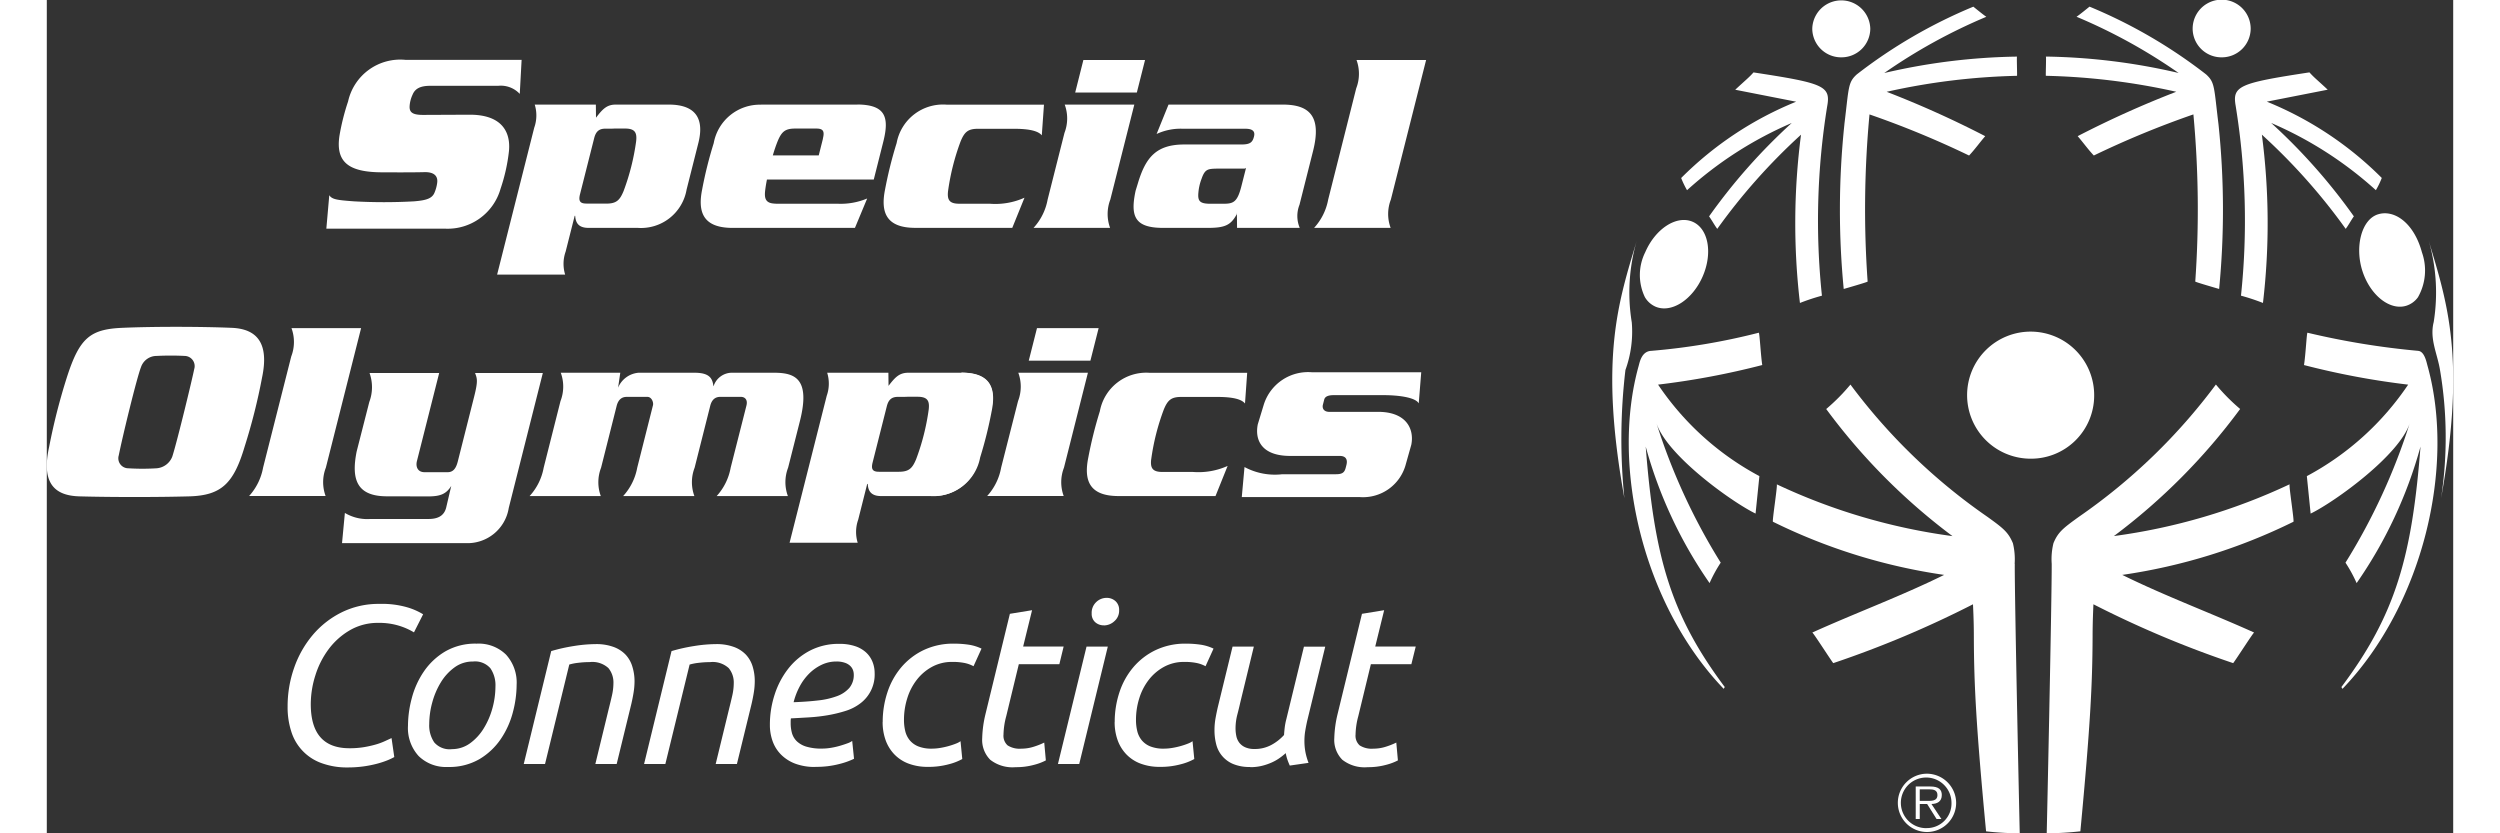
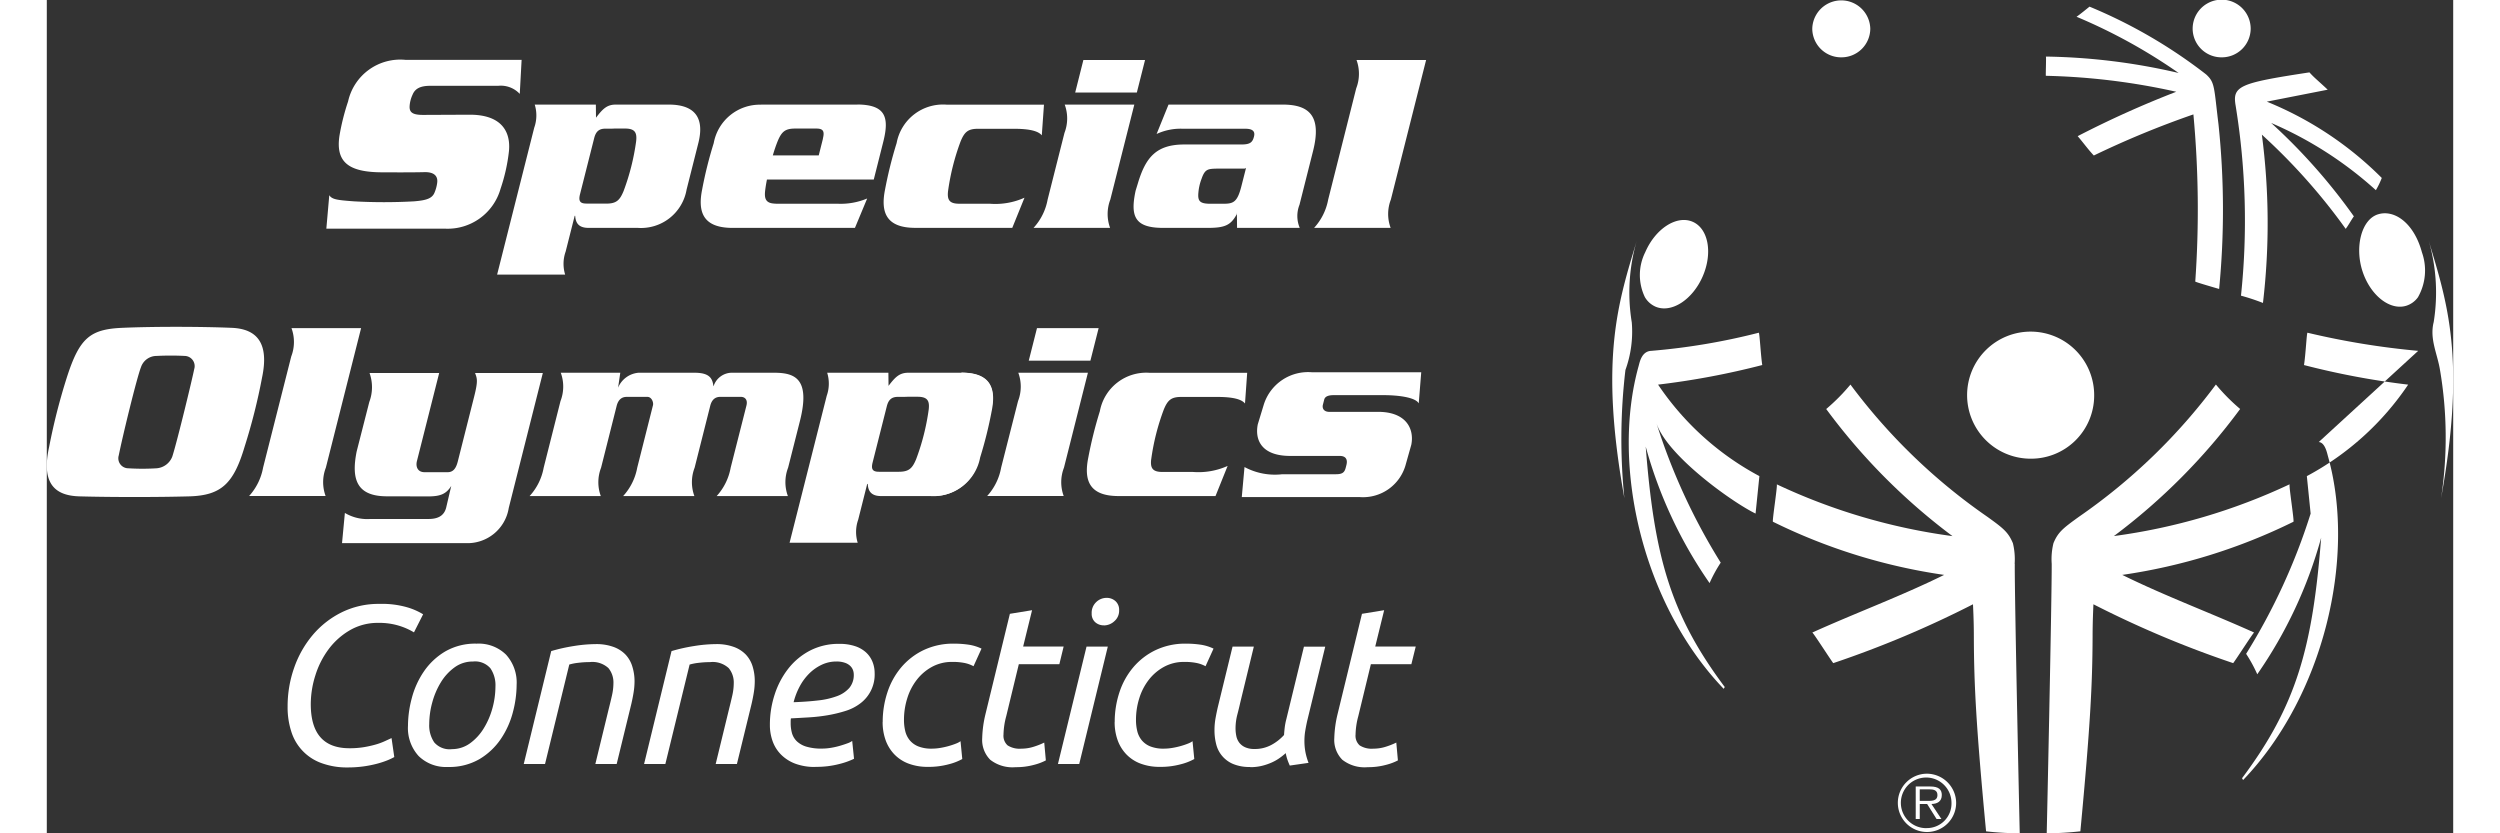
<svg xmlns="http://www.w3.org/2000/svg" id="Group_33104" data-name="Group 33104" width="300" height="100" viewBox="0 0 137.751 47.703">
  <rect x="0" y="0" width="137.751" height="47.703" fill="#333333" stroke="none" />
  <defs>
    <clipPath id="clip-path">
      <rect id="Rectangle_563" data-name="Rectangle 563" width="300" height="100" fill="#fff" />
    </clipPath>
  </defs>
  <g id="Group_28149" data-name="Group 28149" clip-path="url(#clip-path)">
    <path id="Path_12208" data-name="Path 12208" d="M32.559,83.307a4.219,4.219,0,0,1-1.5-.246,2.792,2.792,0,0,1-1.729-1.791,4.493,4.493,0,0,1-.216-1.442,6.638,6.638,0,0,1,.373-2.223,5.927,5.927,0,0,1,1.061-1.875,5.17,5.17,0,0,1,1.657-1.3,4.764,4.764,0,0,1,2.161-.485A5.215,5.215,0,0,1,36,74.152a3.792,3.792,0,0,1,.871.388l-.524,1.035a3.8,3.8,0,0,0-.818-.368,3.842,3.842,0,0,0-1.225-.175,3.168,3.168,0,0,0-1.624.42,4.057,4.057,0,0,0-1.218,1.086,4.983,4.983,0,0,0-.76,1.5,5.476,5.476,0,0,0-.262,1.648q0,2.522,2.213,2.522a5,5,0,0,0,.845-.065,6.178,6.178,0,0,0,.661-.149,3.637,3.637,0,0,0,.511-.187l.393-.181.157,1.086a3.357,3.357,0,0,1-.412.194,5,5,0,0,1-.6.194,6.474,6.474,0,0,1-.759.149,6.566,6.566,0,0,1-.891.058" transform="translate(-15.329 -39.376)" fill="#fff" />
    <path id="Path_12209" data-name="Path 12209" d="M45.955,85.873a2.237,2.237,0,0,1-1.683-.627,2.374,2.374,0,0,1-.609-1.726,6.233,6.233,0,0,1,.216-1.577,4.929,4.929,0,0,1,.687-1.526,3.868,3.868,0,0,1,1.218-1.15,3.428,3.428,0,0,1,1.808-.453,2.236,2.236,0,0,1,1.682.627,2.373,2.373,0,0,1,.609,1.726,6.252,6.252,0,0,1-.216,1.577,4.923,4.923,0,0,1-.688,1.525,3.864,3.864,0,0,1-1.218,1.151,3.424,3.424,0,0,1-1.807.453m.209-1.021a1.755,1.755,0,0,0,1.055-.336,2.948,2.948,0,0,0,.786-.86A4.39,4.39,0,0,0,48.5,82.5a4.737,4.737,0,0,0,.17-1.228,1.719,1.719,0,0,0-.288-1.047,1.162,1.162,0,0,0-1-.388,1.754,1.754,0,0,0-1.054.336,2.942,2.942,0,0,0-.786.86,4.4,4.4,0,0,0-.492,1.158,4.736,4.736,0,0,0-.17,1.228,1.722,1.722,0,0,0,.288,1.048,1.163,1.163,0,0,0,1,.388" transform="translate(-22.988 -41.969)" fill="#fff" />
    <path id="Path_12210" data-name="Path 12210" d="M58.876,85.735H57.658L59.23,79.27a9.927,9.927,0,0,1,1.3-.291,8.2,8.2,0,0,1,1.251-.109,2.863,2.863,0,0,1,1.015.161,1.809,1.809,0,0,1,.688.44,1.715,1.715,0,0,1,.386.672A2.832,2.832,0,0,1,64,81a4.042,4.042,0,0,1-.052.627q-.053.33-.131.666l-.839,3.439H61.757l.773-3.181q.092-.362.177-.737a3.242,3.242,0,0,0,.085-.712,1.292,1.292,0,0,0-.288-.86A1.357,1.357,0,0,0,61.43,79.9a5.275,5.275,0,0,0-.642.039,3.078,3.078,0,0,0-.523.1Z" transform="translate(-30.356 -41.999)" fill="#fff" />
    <path id="Path_12211" data-name="Path 12211" d="M73.424,85.735H72.206l1.572-6.465a9.927,9.927,0,0,1,1.3-.291,8.2,8.2,0,0,1,1.251-.109,2.863,2.863,0,0,1,1.015.161,1.809,1.809,0,0,1,.688.44,1.715,1.715,0,0,1,.386.672,2.833,2.833,0,0,1,.124.86,4.041,4.041,0,0,1-.052.627q-.053.33-.131.666l-.839,3.439H76.305l.773-3.181q.092-.362.177-.737a3.243,3.243,0,0,0,.085-.712,1.292,1.292,0,0,0-.288-.86,1.357,1.357,0,0,0-1.074-.343,5.281,5.281,0,0,0-.642.039,3.078,3.078,0,0,0-.523.1Z" transform="translate(-38.016 -41.999)" fill="#fff" />
    <path id="Path_12212" data-name="Path 12212" d="M90.024,85.887a3.194,3.194,0,0,1-1.153-.187,2.285,2.285,0,0,1-.812-.517,2.069,2.069,0,0,1-.485-.769,2.744,2.744,0,0,1-.157-.931,5.569,5.569,0,0,1,.275-1.746,4.772,4.772,0,0,1,.786-1.487,3.82,3.82,0,0,1,1.244-1.028,3.555,3.555,0,0,1,1.663-.381,2.792,2.792,0,0,1,.923.136,1.719,1.719,0,0,1,.628.368,1.482,1.482,0,0,1,.36.537,1.721,1.721,0,0,1,.118.627,2.061,2.061,0,0,1-.812,1.733,2.716,2.716,0,0,1-.858.439,7.693,7.693,0,0,1-1.022.246,9.751,9.751,0,0,1-1.074.122q-.544.033-1.028.058a1.335,1.335,0,0,0-.013.168v.1a2.126,2.126,0,0,0,.071.563,1.054,1.054,0,0,0,.268.466,1.348,1.348,0,0,0,.544.316,2.931,2.931,0,0,0,.911.116,3.083,3.083,0,0,0,.517-.045,4.345,4.345,0,0,0,.511-.116q.242-.071.432-.142a.978.978,0,0,0,.268-.136l.105,1.022a4.3,4.3,0,0,1-.845.3,5.147,5.147,0,0,1-1.369.162m-1.244-3.7q.759-.026,1.388-.1a4.49,4.49,0,0,0,1.087-.245,1.729,1.729,0,0,0,.713-.472,1.149,1.149,0,0,0,.255-.776.739.739,0,0,0-.045-.245.638.638,0,0,0-.157-.239.828.828,0,0,0-.308-.181,1.437,1.437,0,0,0-.484-.072,1.937,1.937,0,0,0-.858.194,2.585,2.585,0,0,0-.714.51,3.087,3.087,0,0,0-.537.737,3.965,3.965,0,0,0-.34.886" transform="translate(-46.025 -41.984)" fill="#fff" />
    <path id="Path_12213" data-name="Path 12213" d="M101.053,83.3a5.378,5.378,0,0,1,.268-1.694,4.276,4.276,0,0,1,.792-1.435,3.861,3.861,0,0,1,1.284-.989,3.94,3.94,0,0,1,1.742-.368,5.628,5.628,0,0,1,.825.058,2.616,2.616,0,0,1,.746.226l-.458,1.008a1.871,1.871,0,0,0-.491-.181,3.351,3.351,0,0,0-.727-.065,2.366,2.366,0,0,0-1.152.278,2.79,2.79,0,0,0-.871.737,3.31,3.31,0,0,0-.55,1.06,4.11,4.11,0,0,0-.19,1.248,2.664,2.664,0,0,0,.072.633,1.308,1.308,0,0,0,.255.524,1.225,1.225,0,0,0,.491.355,2.018,2.018,0,0,0,.779.129,2.912,2.912,0,0,0,.5-.045,4.466,4.466,0,0,0,.484-.11c.148-.043.282-.088.4-.136a1.033,1.033,0,0,0,.256-.136l.1,1.021a3.185,3.185,0,0,1-.773.3,4.367,4.367,0,0,1-1.191.149,3.074,3.074,0,0,1-1.113-.187,2.194,2.194,0,0,1-.812-.53,2.29,2.29,0,0,1-.5-.814,3.056,3.056,0,0,1-.17-1.041" transform="translate(-53.203 -41.969)" fill="#fff" />
    <path id="Path_12214" data-name="Path 12214" d="M114.983,83.706a2.063,2.063,0,0,1-1.441-.427,1.613,1.613,0,0,1-.458-1.241,6.517,6.517,0,0,1,.184-1.358l1.4-5.754,1.27-.207-.511,2.082h2.318L117.5,77.81H115.18l-.72,2.974a4.3,4.3,0,0,0-.157,1.06.739.739,0,0,0,.236.614,1.275,1.275,0,0,0,.786.187,2.328,2.328,0,0,0,.747-.123,3.926,3.926,0,0,0,.563-.226l.092,1.021a3.126,3.126,0,0,1-.668.252,3.877,3.877,0,0,1-1.074.136" transform="translate(-59.538 -39.789)" fill="#fff" />
    <path id="Path_12215" data-name="Path 12215" d="M123.457,82.715h-1.218l1.637-6.723h1.218Zm1.414-7.939a.726.726,0,0,1-.5-.181.638.638,0,0,1-.2-.5.837.837,0,0,1,.262-.653.851.851,0,0,1,.59-.239.74.74,0,0,1,.51.187.666.666,0,0,1,.209.524.79.79,0,0,1-.275.627.883.883,0,0,1-.59.239" transform="translate(-64.358 -38.979)" fill="#fff" />
    <path id="Path_12216" data-name="Path 12216" d="M129.1,83.3a5.378,5.378,0,0,1,.268-1.694,4.276,4.276,0,0,1,.792-1.435,3.867,3.867,0,0,1,1.284-.989,3.941,3.941,0,0,1,1.742-.368,5.628,5.628,0,0,1,.825.058,2.616,2.616,0,0,1,.746.226l-.458,1.008a1.872,1.872,0,0,0-.491-.181,3.351,3.351,0,0,0-.727-.065,2.366,2.366,0,0,0-1.152.278,2.789,2.789,0,0,0-.871.737,3.31,3.31,0,0,0-.55,1.06,4.11,4.11,0,0,0-.19,1.248,2.664,2.664,0,0,0,.072.633,1.307,1.307,0,0,0,.255.524,1.225,1.225,0,0,0,.491.355,2.018,2.018,0,0,0,.779.129,2.912,2.912,0,0,0,.5-.045,4.464,4.464,0,0,0,.484-.11c.148-.043.282-.088.4-.136a1.033,1.033,0,0,0,.256-.136l.1,1.021a3.184,3.184,0,0,1-.773.3,4.367,4.367,0,0,1-1.191.149,3.074,3.074,0,0,1-1.113-.187,2.193,2.193,0,0,1-.812-.53,2.289,2.289,0,0,1-.5-.814,3.056,3.056,0,0,1-.17-1.041" transform="translate(-67.969 -41.969)" fill="#fff" />
    <path id="Path_12217" data-name="Path 12217" d="M143.2,86.065a2.423,2.423,0,0,1-.963-.168,1.648,1.648,0,0,1-.976-1.125,3.171,3.171,0,0,1-.1-.827,3.776,3.776,0,0,1,.059-.666q.059-.33.137-.666l.838-3.439h1.218l-.772,3.181q-.066.3-.17.7a3.145,3.145,0,0,0-.105.8,2.139,2.139,0,0,0,.046.446.93.93,0,0,0,.17.375.869.869,0,0,0,.334.259,1.245,1.245,0,0,0,.523.1,1.987,1.987,0,0,0,.989-.239,2.743,2.743,0,0,0,.714-.562q.013-.207.039-.427a3.747,3.747,0,0,1,.092-.478l1.008-4.151H147.5l-1.034,4.254q-.066.3-.112.575a3.553,3.553,0,0,0-.045.575,3.458,3.458,0,0,0,.052.6,3.662,3.662,0,0,0,.184.647l-1.074.155q-.065-.142-.131-.324a2.5,2.5,0,0,1-.1-.388,4.047,4.047,0,0,1-.341.272,2.6,2.6,0,0,1-.452.259,3.273,3.273,0,0,1-.563.194,2.749,2.749,0,0,1-.674.078" transform="translate(-74.318 -42.16)" fill="#fff" />
    <path id="Path_12218" data-name="Path 12218" d="M157.548,83.706a2.062,2.062,0,0,1-1.441-.427,1.613,1.613,0,0,1-.458-1.241,6.517,6.517,0,0,1,.184-1.358l1.4-5.754,1.27-.207-.511,2.082h2.318l-.249,1.009h-2.318l-.72,2.974a4.3,4.3,0,0,0-.157,1.06.739.739,0,0,0,.236.614,1.275,1.275,0,0,0,.786.187,2.328,2.328,0,0,0,.747-.123,3.926,3.926,0,0,0,.563-.226l.092,1.021a3.126,3.126,0,0,1-.668.252,3.879,3.879,0,0,1-1.074.136" transform="translate(-81.948 -39.789)" fill="#fff" />
    <path id="Path_12219" data-name="Path 12219" d="M104.858,17.762c-.052.482.062.72.638.72h1.75a4.06,4.06,0,0,0,1.989-.345l-.7,1.726h-5.551c-1.643,0-2-.858-1.732-2.191a23.757,23.757,0,0,1,.663-2.662,2.7,2.7,0,0,1,2.851-2.2h5.584l-.125,1.757c-.21-.255-.727-.375-1.594-.375h-2.053c-.578,0-.777.181-1,.72a13.273,13.273,0,0,0-.72,2.854" transform="translate(-53.268 -6.82)" fill="#fff" />
    <path id="Path_12220" data-name="Path 12220" d="M60.093,12.807l.008.751c.389-.512.631-.751,1.132-.751h3.029c1.643,0,2.023.9,1.7,2.193l-.675,2.673a2.648,2.648,0,0,1-2.806,2.191H59.665c-.654,0-.734-.4-.755-.69h-.029l-.516,2.043a2.1,2.1,0,0,0-.03,1.321H54.441l2.124-8.408a2.094,2.094,0,0,0,.029-1.322Zm-.532,5.669h1.12c.578,0,.778-.18,1-.721A13.1,13.1,0,0,0,62.4,14.9c.052-.482-.061-.722-.639-.722h-.582l-.175.007h-.367c-.35,0-.54.151-.639.54l-.812,3.214c-.1.393.008.533.357.533Z" transform="translate(-28.663 -6.82)" fill="#fff" />
    <path id="Path_12221" data-name="Path 12221" d="M88.024,12.808H82.511v.005a2.681,2.681,0,0,0-2.712,2.2,23.17,23.17,0,0,0-.664,2.662c-.259,1.294.072,2.139,1.6,2.188v0h7.149l.7-1.681a3.92,3.92,0,0,1-1.705.3H83.421a1.846,1.846,0,0,1-.3-.025c-.349-.068-.423-.3-.381-.7.021-.192.058-.419.106-.66h6.115l.545-2.164c.368-1.455.086-2.115-1.478-2.131m-1.975,1.95-.242.962-2.628,0a8.2,8.2,0,0,1,.277-.814c.225-.539.425-.721,1-.721h1.215c.4,0,.476.165.373.571" transform="translate(-41.622 -6.82)" fill="#fff" />
    <path id="Path_12222" data-name="Path 12222" d="M121.06,11.519a2.291,2.291,0,0,0,.013-1.622h3.986l-1.374,5.437a2.306,2.306,0,0,0-.013,1.621H119.29a3.258,3.258,0,0,0,.806-1.621Zm4.613-4.175-.47,1.863h-3.529l.469-1.863Z" transform="translate(-62.805 -3.911)" fill="#fff" />
    <path id="Path_12223" data-name="Path 12223" d="M139.924,12.807c1.519,0,2.238.659,1.733,2.658l-.777,3.079a1.742,1.742,0,0,0,.015,1.32h-3.589l-.008-.87-.009.091c-.342.63-.684.78-1.657.78h-2.554c-1.613,0-1.9-.637-1.578-2.131l.129-.42c.441-1.471,1.041-2.223,2.653-2.223h3.271c.5,0,.639-.121.722-.451.1-.374-.191-.45-.493-.45h-3.575a3.257,3.257,0,0,0-1.506.3l.682-1.682ZM137.7,16.471h-1.488c-.553.015-.736,0-.935.578a2.864,2.864,0,0,0-.183.788c-.045.477.067.631.609.646h.836c.563,0,.787-.1,1.016-1.006l.23-.905.034-.143a.143.143,0,0,1-.118.042" transform="translate(-69.172 -6.82)" fill="#fff" />
    <path id="Path_12224" data-name="Path 12224" d="M155.617,8.966a2.3,2.3,0,0,0,.016-1.622h3.985L157.6,15.335a2.283,2.283,0,0,0-.013,1.62h-4.381a3.274,3.274,0,0,0,.806-1.62Z" transform="translate(-80.661 -3.911)" fill="#fff" />
    <path id="Path_12225" data-name="Path 12225" d="M33.968,15.077c.154.242.452.282,1.421.352a31.182,31.182,0,0,0,3.421,0c.727-.057,1.06-.167,1.193-.525a2.094,2.094,0,0,0,.137-.5c.064-.371-.111-.648-.692-.648,0,0-.591.023-2.493.011s-2.637-.6-2.4-2.117a13.065,13.065,0,0,1,.49-1.941,3.057,3.057,0,0,1,3.28-2.38h6.653l-.106,1.949a1.482,1.482,0,0,0-1.236-.463H39.751c-.581,0-.877.166-1.017.513a1.821,1.821,0,0,0-.168.662c-.016.364.2.491.78.491l2.66-.012c2.288,0,2.305,1.51,2.247,2.091a10.082,10.082,0,0,1-.481,2.15A3.147,3.147,0,0,1,40.6,16.993H33.8Z" transform="translate(-17.798 -3.903)" fill="#fff" />
    <path id="Path_12226" data-name="Path 12226" d="M108.592,45.627c1.644,0,2,.859,1.732,2.193a23.744,23.744,0,0,1-.661,2.662,2.7,2.7,0,0,1-2.852,2.2" transform="translate(-56.234 -24.297)" fill="#fff" />
    <path id="Path_12227" data-name="Path 12227" d="M129.417,50.6c-.052.478.061.72.639.72h1.751a4.066,4.066,0,0,0,1.987-.345L133.1,52.7h-5.552c-1.643,0-2-.86-1.732-2.193a23.621,23.621,0,0,1,.663-2.662,2.7,2.7,0,0,1,2.851-2.2h5.583l-.125,1.757c-.209-.257-.726-.376-1.593-.376h-2.055c-.577,0-.778.182-1,.721a13.117,13.117,0,0,0-.721,2.854" transform="translate(-66.199 -24.304)" fill="#fff" />
    <path id="Path_12228" data-name="Path 12228" d="M95.458,45.642l.008.751c.388-.511.631-.751,1.132-.751h3.028c1.644,0,2.023.9,1.7,2.193l-.675,2.672a2.65,2.65,0,0,1-2.8,2.194H95.03c-.654,0-.736-.407-.753-.692h-.032l-.515,2.043a2.1,2.1,0,0,0-.029,1.322h-3.9l2.126-8.41a2.093,2.093,0,0,0,.027-1.321Zm-.533,5.669h1.121c.578,0,.778-.183,1-.72a13.091,13.091,0,0,0,.721-2.854c.053-.479-.061-.72-.64-.72h-.581l-.176.006h-.365c-.35,0-.541.151-.639.542l-.811,3.212c-.1.392.006.533.357.533Z" transform="translate(-47.282 -24.305)" fill="#fff" />
    <path id="Path_12229" data-name="Path 12229" d="M26.868,41.8a2.3,2.3,0,0,0,.013-1.622h3.986l-2.018,7.99a2.3,2.3,0,0,0-.014,1.622h-4.38a3.285,3.285,0,0,0,.8-1.622Z" transform="translate(-12.875 -21.396)" fill="#fff" />
    <path id="Path_12230" data-name="Path 12230" d="M38.269,52.734c-1.7,0-2.069-.922-1.74-2.567l.724-2.835a2.4,2.4,0,0,0,.014-1.656h3.986l-1.275,5.046c-.078.316.044.631.435.631h1.324c.306,0,.475-.2.578-.6l.944-3.74c.224-.889.167-1.022.048-1.337h3.879L45.236,53.4a2.391,2.391,0,0,1-2.5,2.012H35.692l.163-1.727a2.5,2.5,0,0,0,1.464.346h3.334c.687,0,.914-.317,1-.648l.291-1.244h0c-.282.451-.606.6-1.313.6Z" transform="translate(-18.792 -24.323)" fill="#fff" />
    <path id="Path_12231" data-name="Path 12231" d="M63.558,45.641l-.125.856h0a1.391,1.391,0,0,1,1.17-.856h3.209c.865,0,1.025.332,1.077.767H68.9a1.108,1.108,0,0,1,1-.767h2.464c1.186,0,2.09.33,1.478,2.763l-.677,2.673a2.3,2.3,0,0,0-.013,1.622H69.077a3.278,3.278,0,0,0,.8-1.622l.9-3.545c.1-.381-.12-.51-.312-.51H69.279c-.276,0-.48.151-.571.51l-.894,3.545A2.3,2.3,0,0,0,67.8,52.7H63.722a3.281,3.281,0,0,0,.806-1.622l.894-3.545c.061-.169-.057-.51-.312-.51H63.924c-.275,0-.479.151-.572.51l-.893,3.545a2.291,2.291,0,0,0-.016,1.622H58.368a3.269,3.269,0,0,0,.805-1.622l.963-3.815a2.293,2.293,0,0,0,.015-1.622Z" transform="translate(-30.73 -24.304)" fill="#fff" />
    <path id="Path_12232" data-name="Path 12232" d="M115.45,44.354a2.289,2.289,0,0,0,.013-1.622h3.986l-1.371,5.436a2.293,2.293,0,0,0-.015,1.622h-4.382a3.274,3.274,0,0,0,.8-1.622Zm4.613-4.175-.471,1.862h-3.529l.471-1.862Z" transform="translate(-59.852 -21.396)" fill="#fff" />
    <path id="Path_12233" data-name="Path 12233" d="M152.258,47.848c1.663,0,2.082,1.019,1.909,1.884l-.313,1.11a2.531,2.531,0,0,1-2.646,1.885h-6.745l.156-1.719a3.671,3.671,0,0,0,2.16.412h3.063c.371,0,.5-.091.573-.38l.039-.152c.073-.288-.013-.516-.382-.516H147.24c-1.663,0-2.036-.928-1.861-1.808l.352-1.157a2.659,2.659,0,0,1,2.754-1.824h6.25l-.142,1.779c-.2-.351-1.189-.47-2.036-.47H149.74c-.355,0-.517.091-.559.258l-.077.3c-.04.169.027.4.381.4Z" transform="translate(-76.058 -24.273)" fill="#fff" />
    <path id="Path_12234" data-name="Path 12234" d="M1.147,42.917c.724-2.257,1.325-2.759,3.169-2.84s4.578-.071,6.267,0c1.484.062,2.145.91,1.74,2.842a33.752,33.752,0,0,1-1,3.965c-.63,2.114-1.334,2.791-3.179,2.841-1.71.048-4.369.052-6.268,0C.331,49.686-.3,48.854.135,46.885a35.212,35.212,0,0,1,1.012-3.968m7.3-.506a.583.583,0,0,0-.546-.725,15.85,15.85,0,0,0-1.612,0,.942.942,0,0,0-.9.65c-.241.615-1.063,4-1.269,5.039a.573.573,0,0,0,.547.743,13.033,13.033,0,0,0,1.611,0,1.047,1.047,0,0,0,.907-.675c.277-.853,1.179-4.591,1.259-5.032" transform="translate(0 -21.311)" fill="#fff" />
    <path id="Path_12235" data-name="Path 12235" d="M193.492,31.9c.908.385,2.117-.394,2.7-1.738s.322-2.743-.586-3.127-2.115.393-2.7,1.737a2.93,2.93,0,0,0-.024,2.583,1.317,1.317,0,0,0,.609.544" transform="translate(-101.401 -14.344)" fill="#fff" />
    <path id="Path_12236" data-name="Path 12236" d="M215.094,3.282a1.65,1.65,0,0,0,1.66-1.64,1.661,1.661,0,0,0-3.321,0,1.65,1.65,0,0,0,1.661,1.64" transform="translate(-112.371)" fill="#fff" />
-     <path id="Path_12237" data-name="Path 12237" d="M217.029,7.554a46.951,46.951,0,0,0-.039,9.421s1.371-.393,1.369-.424a58.4,58.4,0,0,1,.107-9.568,53,53,0,0,1,5.7,2.353c.331-.351.609-.744.924-1.108a57.1,57.1,0,0,0-5.642-2.54,37.859,37.859,0,0,1,7.462-.915c.017,0-.025-1.1,0-1.1a35.464,35.464,0,0,0-7.6.94,31.548,31.548,0,0,1,5.844-3.219c-.143-.088-.743-.579-.743-.579a28.87,28.87,0,0,0-6.673,3.878c-.51.466-.448.722-.711,2.862" transform="translate(-114.128 -0.433)" fill="#fff" />
-     <path id="Path_12238" data-name="Path 12238" d="M197.918,15.609a21.657,21.657,0,0,1,5.994-3.848,33.222,33.222,0,0,0-4.732,5.346c.166.232.3.488.468.716a34.265,34.265,0,0,1,4.795-5.392,39.142,39.142,0,0,0-.062,9.633,12.208,12.208,0,0,1,1.259-.417,41.05,41.05,0,0,1,.3-10.839c.216-1.169-.194-1.327-4.217-1.942-.264.3-.444.431-1.046.992l3.487.685a19.811,19.811,0,0,0-6.582,4.368,5.2,5.2,0,0,0,.337.7" transform="translate(-104.025 -4.721)" fill="#fff" />
    <path id="Path_12239" data-name="Path 12239" d="M261.075,3.282a1.651,1.651,0,0,0,1.663-1.64,1.661,1.661,0,0,0-3.322,0,1.649,1.649,0,0,0,1.66,1.64" transform="translate(-136.58)" fill="#fff" />
    <path id="Path_12240" data-name="Path 12240" d="M241.671,4.772a37.9,37.9,0,0,1,7.462.914,57.2,57.2,0,0,0-5.643,2.541c.314.364.592.756.924,1.108a52.864,52.864,0,0,1,5.7-2.353,58.71,58.71,0,0,1,.107,9.568c0,.031,1.366.424,1.366.424a46.874,46.874,0,0,0-.036-9.421c-.263-2.141-.2-2.4-.711-2.862A28.837,28.837,0,0,0,244.167.813s-.6.491-.743.579a31.431,31.431,0,0,1,5.845,3.219,35.511,35.511,0,0,0-7.6-.94c.028,0-.018,1.1,0,1.1" transform="translate(-127.235 -0.433)" fill="#fff" />
    <path id="Path_12241" data-name="Path 12241" d="M264.576,10.807a40.942,40.942,0,0,1,.3,10.839,12.184,12.184,0,0,1,1.258.417,38.946,38.946,0,0,0-.063-9.634,34.23,34.23,0,0,1,4.8,5.393c.171-.228.3-.483.467-.716a33.2,33.2,0,0,0-4.734-5.346,21.658,21.658,0,0,1,5.994,3.848,4.93,4.93,0,0,0,.338-.7,19.832,19.832,0,0,0-6.581-4.368l3.486-.685c-.6-.561-.782-.694-1.046-.991-4.023.615-4.434.772-4.218,1.941" transform="translate(-139.273 -4.721)" fill="#fff" />
    <path id="Path_12242" data-name="Path 12242" d="M190.366,34.124a10.587,10.587,0,0,1,.29-4.664C189.6,32.986,188.5,36.2,189.945,44.2a33.556,33.556,0,0,1,.061-7.335,6.448,6.448,0,0,0,.361-2.745" transform="translate(-99.639 -15.687)" fill="#fff" />
    <path id="Path_12243" data-name="Path 12243" d="M198.69,40.74a37.173,37.173,0,0,1-6.157,1.038c-.544.025-.657.636-.719.861-1.609,5.769.262,13.68,4.867,18.486,0,0,.065-.1.059-.107-3.115-4.161-4.034-7.491-4.523-13.761a25.448,25.448,0,0,0,3.656,7.815,8.089,8.089,0,0,1,.638-1.17,35.061,35.061,0,0,1-3.693-8.028c.552,1.844,4.306,4.547,5.688,5.219l.219-2.145a16.144,16.144,0,0,1-5.8-5.237,44.735,44.735,0,0,0,5.964-1.121c-.087-.552-.152-1.861-.2-1.851" transform="translate(-100.69 -21.694)" fill="#fff" />
-     <path id="Path_12244" data-name="Path 12244" d="M279.418,41.778a44.888,44.888,0,0,1-6.336-1.038c-.045-.01-.108,1.3-.2,1.851a44.727,44.727,0,0,0,5.963,1.121,16.165,16.165,0,0,1-5.8,5.237l.217,2.145c1.384-.672,5.136-3.374,5.688-5.219a35.184,35.184,0,0,1-3.693,8.028,8.046,8.046,0,0,1,.638,1.17,25.5,25.5,0,0,0,3.657-7.815c-.49,6.27-1.408,9.6-4.526,13.761-.006.009.059.107.059.107,4.608-4.806,6.477-12.717,4.87-18.486-.063-.225-.176-.836-.541-.861" transform="translate(-143.672 -21.694)" fill="#fff" />
+     <path id="Path_12244" data-name="Path 12244" d="M279.418,41.778a44.888,44.888,0,0,1-6.336-1.038c-.045-.01-.108,1.3-.2,1.851a44.727,44.727,0,0,0,5.963,1.121,16.165,16.165,0,0,1-5.8,5.237l.217,2.145a35.184,35.184,0,0,1-3.693,8.028,8.046,8.046,0,0,1,.638,1.17,25.5,25.5,0,0,0,3.657-7.815c-.49,6.27-1.408,9.6-4.526,13.761-.006.009.059.107.059.107,4.608-4.806,6.477-12.717,4.87-18.486-.063-.225-.176-.836-.541-.861" transform="translate(-143.672 -21.694)" fill="#fff" />
    <path id="Path_12245" data-name="Path 12245" d="M279.737,29.422c.45,1.392,1.577,2.28,2.517,1.984a1.309,1.309,0,0,0,.661-.483,3.1,3.1,0,0,0,.228-2.573c-.452-1.678-1.578-2.47-2.518-2.174s-1.337,1.855-.888,3.247" transform="translate(-147.182 -13.906)" fill="#fff" />
    <path id="Path_12246" data-name="Path 12246" d="M287.949,29.459a10.646,10.646,0,0,1,.288,4.664c-.246.964.21,1.81.361,2.745a23.008,23.008,0,0,1,.061,7.335c1.448-8,.343-11.218-.71-14.744" transform="translate(-151.602 -15.687)" fill="#fff" />
    <path id="Path_12247" data-name="Path 12247" d="M239.424,44.4a3.637,3.637,0,1,0-3.636,3.589,3.613,3.613,0,0,0,3.636-3.589" transform="translate(-122.225 -21.732)" fill="#fff" />
    <path id="Path_12248" data-name="Path 12248" d="M255.668,52.8a34.266,34.266,0,0,1-10.054,2.961,34.983,34.983,0,0,0,7.227-7.275,11.123,11.123,0,0,1-1.388-1.4,33.429,33.429,0,0,1-7.838,7.569c-.921.664-1.2.884-1.461,1.514a3.81,3.81,0,0,0-.1,1.182c.012,1.777-.28,15.351-.286,15.426a18.663,18.663,0,0,0,1.927-.114c.57-6.045.689-8.417.7-11.134,0-.983.047-1.778.047-1.863a58.936,58.936,0,0,0,8,3.369c.154-.19,1.163-1.768,1.2-1.751-2.515-1.135-5.086-2.084-7.55-3.3a32.691,32.691,0,0,0,9.8-3.042c.055-.03-.277-2.114-.217-2.142" transform="translate(-127.286 -25.075)" fill="#fff" />
    <path id="Path_12249" data-name="Path 12249" d="M222.508,57.353a3.9,3.9,0,0,0-.1-1.182c-.264-.629-.54-.85-1.463-1.514a33.464,33.464,0,0,1-7.837-7.568,11.232,11.232,0,0,1-1.387,1.4,34.979,34.979,0,0,0,7.228,7.275A34.254,34.254,0,0,1,208.89,52.8c.06.028-.272,2.111-.218,2.142a32.687,32.687,0,0,0,9.8,3.042c-2.463,1.215-5.034,2.164-7.548,3.3.04-.017,1.048,1.56,1.2,1.751a58.7,58.7,0,0,0,8-3.369c0,.086.048.881.048,1.864.009,2.717.127,5.088.7,11.134a18.724,18.724,0,0,0,1.928.114c-.006-.074-.3-13.648-.285-15.425" transform="translate(-109.861 -25.075)" fill="#fff" />
    <path id="Path_12250" data-name="Path 12250" d="M227.432,96.8c0-.309-.168-.493-.667-.493h-.826v1.863h.231v-.86h.423l.54.86h.277l-.571-.86c.335-.008.592-.144.592-.51m-.909.33h-.353v-.66h.539c.233,0,.474.035.474.326,0,.377-.393.334-.661.334" transform="translate(-118.955 -51.286)" fill="#fff" />
    <path id="Path_12251" data-name="Path 12251" d="M225.381,94.737a1.669,1.669,0,1,0,1.686,1.666,1.683,1.683,0,0,0-1.686-1.666m0,3.117A1.449,1.449,0,1,1,226.8,96.4a1.406,1.406,0,0,1-1.418,1.451" transform="translate(-117.769 -50.448)" fill="#fff" />
  </g>
</svg>